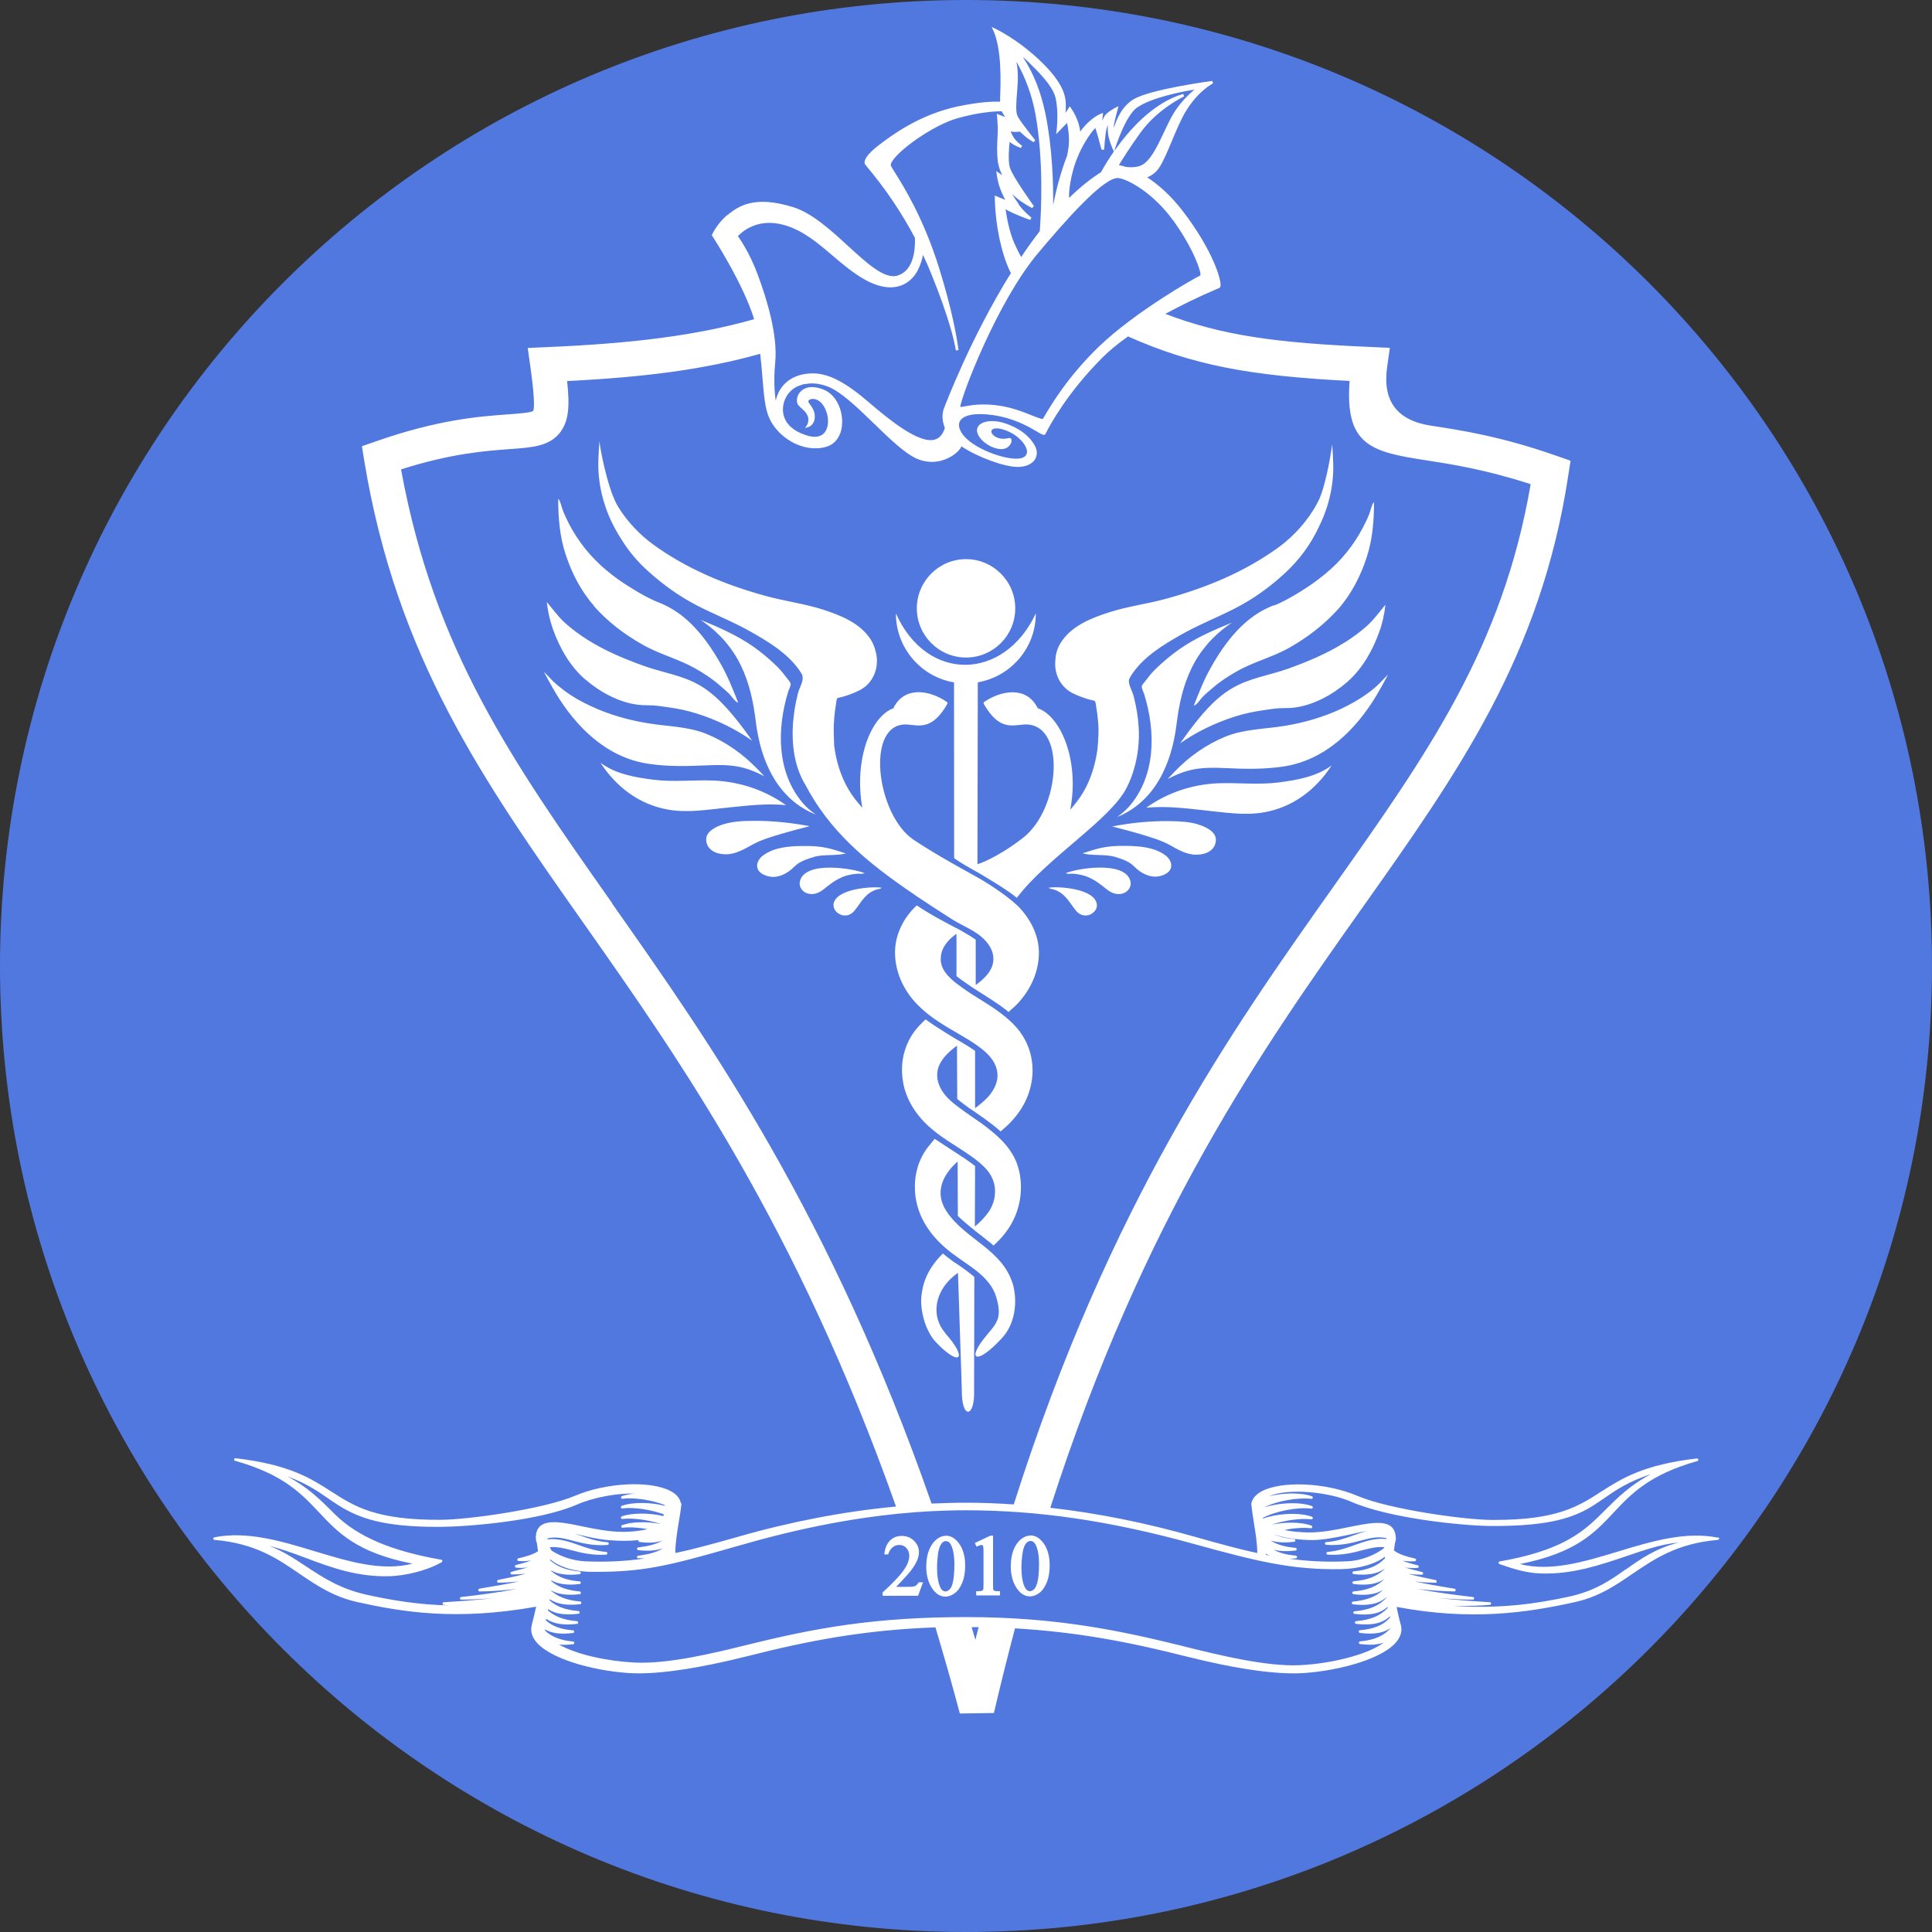
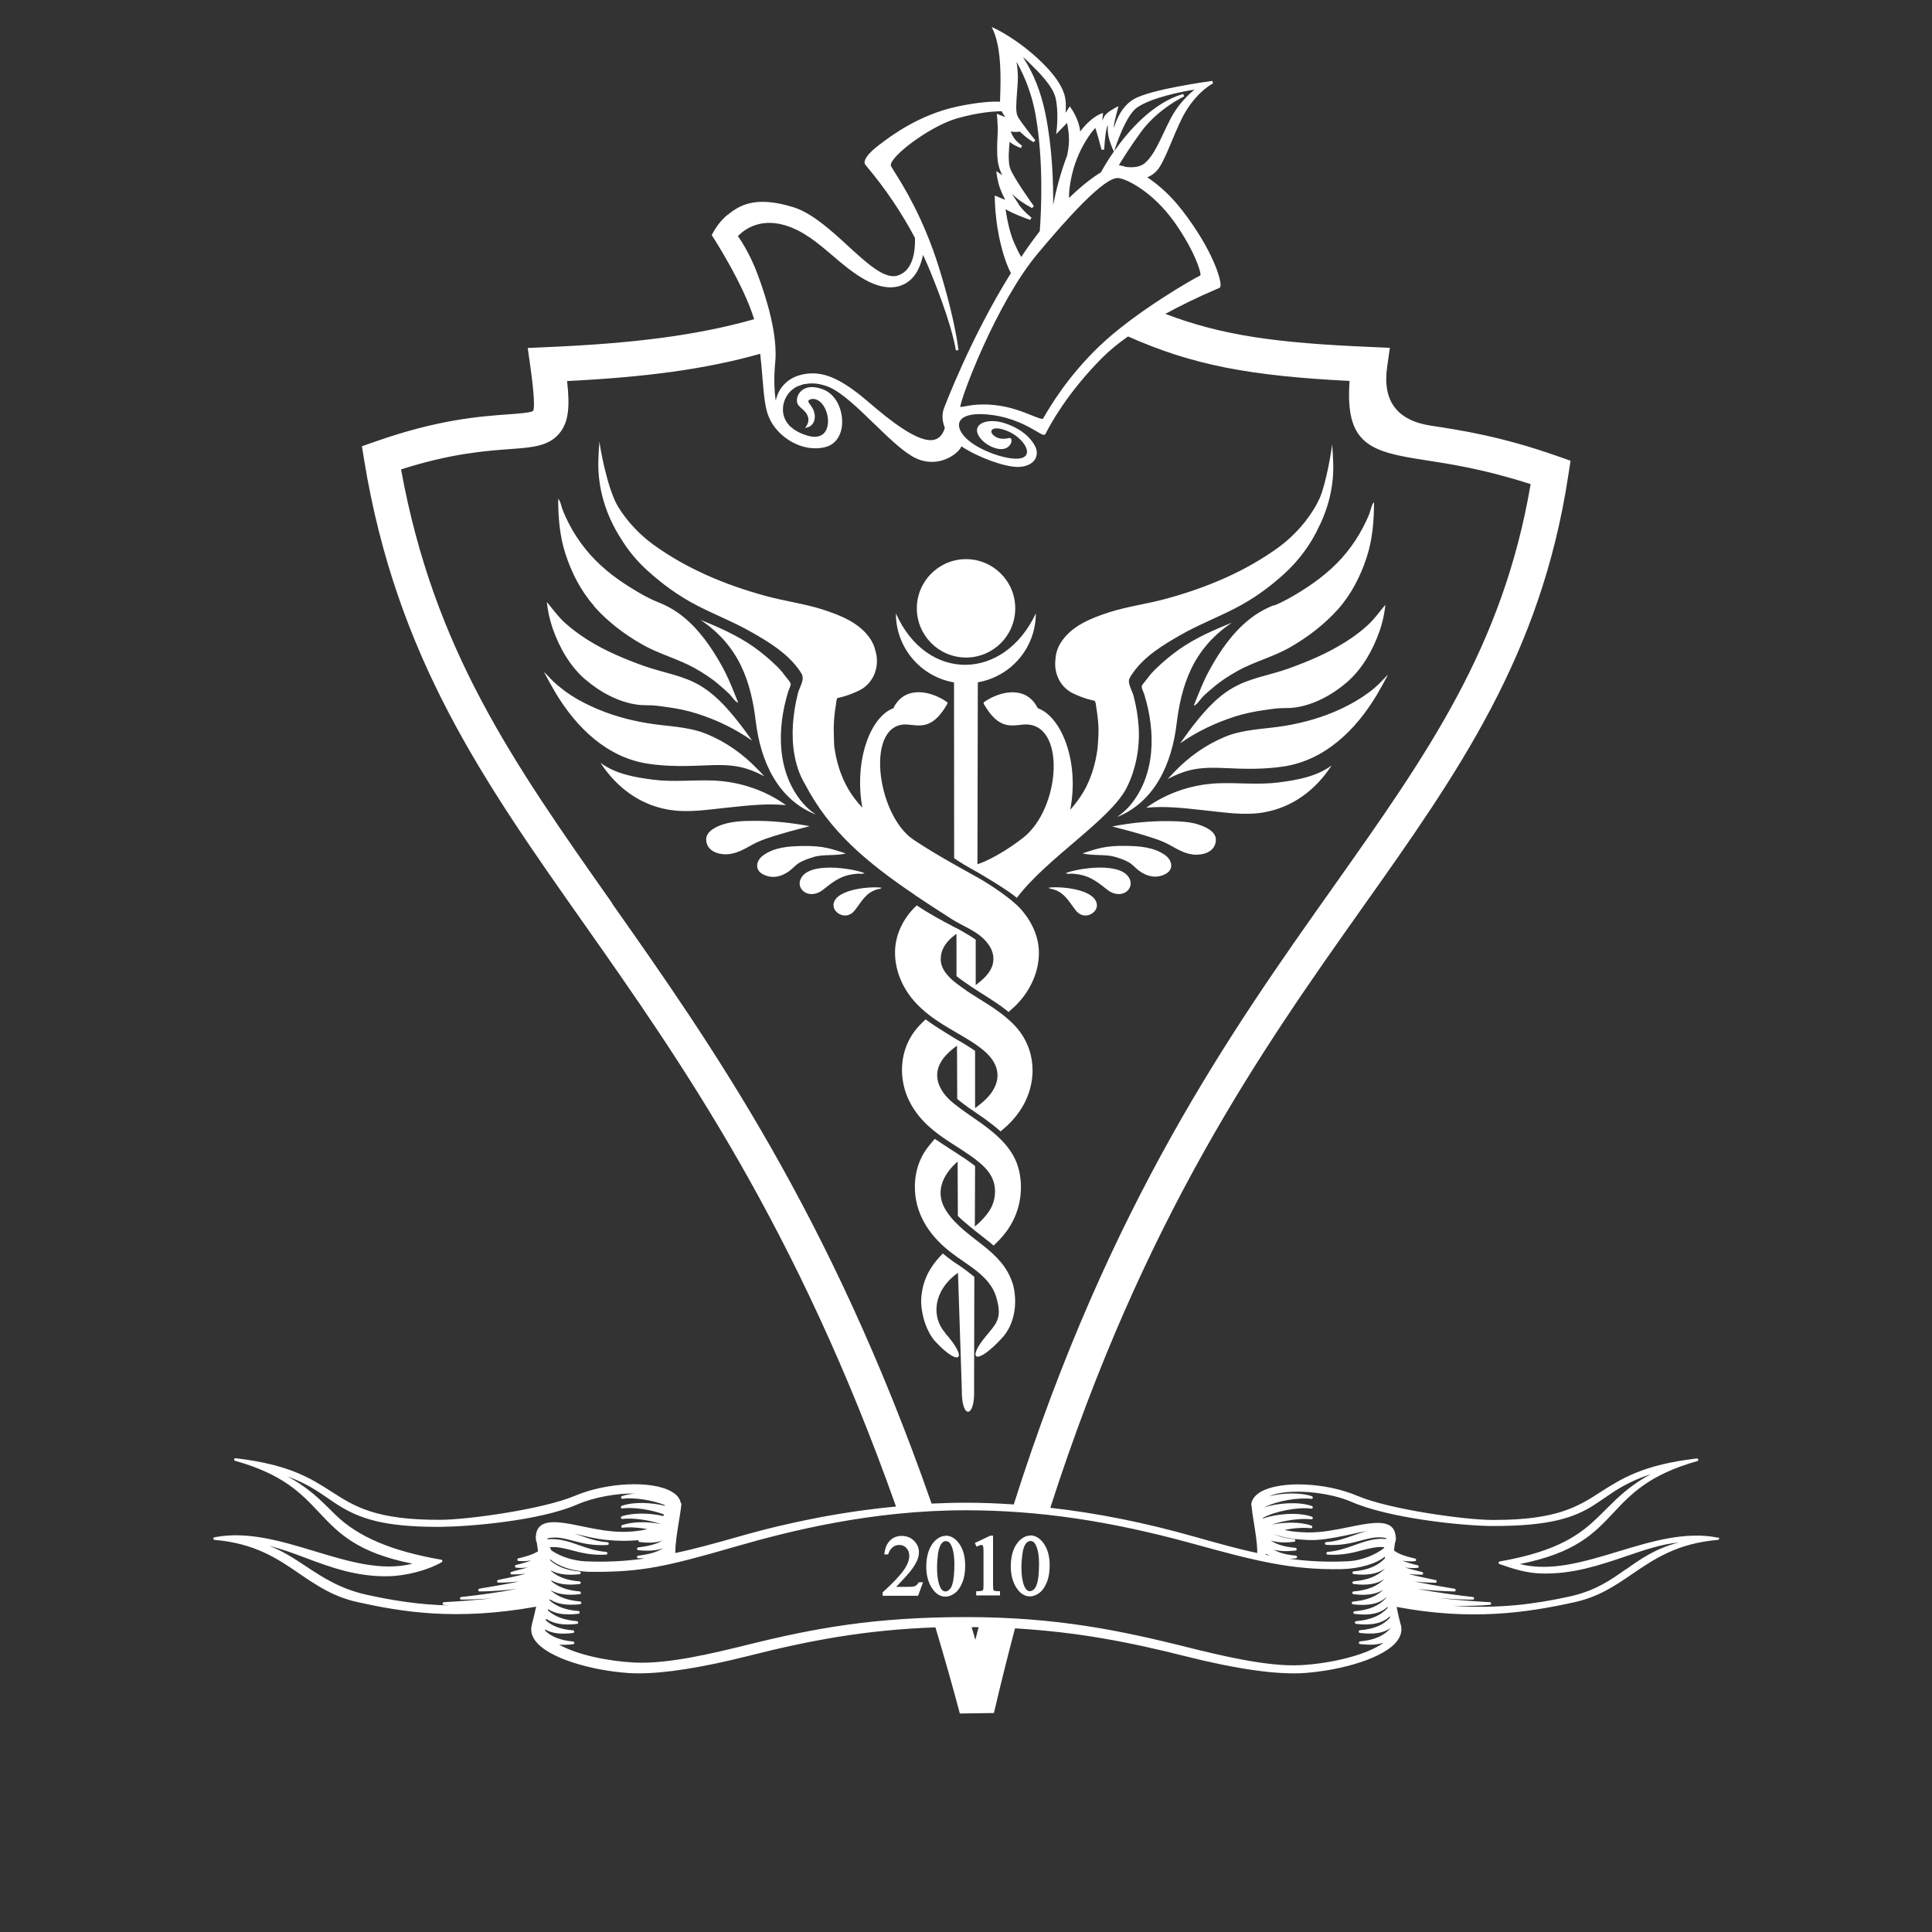
<svg xmlns="http://www.w3.org/2000/svg" width="80" height="80" viewBox="0 0 80 80" fill="none">
  <rect x="0" y="0" width="80" height="80" fill="#333333" stroke="none" />
-   <path d="M40 80C62.091 80 80 62.091 80 40C80 17.909 62.091 0 40 0C17.909 0 0 17.909 0 40C0 62.091 17.909 80 40 80Z" fill="#5078DF" />
  <path d="M46.231 33.842C47.837 33.205 48.525 31.594 48.72 29.977C48.818 29.177 48.982 28.407 49.336 27.674C49.685 26.95 50.224 26.334 50.88 25.872C50.927 25.841 50.968 25.811 51.014 25.78C50.26 26.088 49.5 26.416 48.828 26.888C48.463 27.145 48.14 27.422 47.817 27.735C47.678 27.874 47.555 28.027 47.442 28.181C47.401 28.238 47.288 28.351 47.278 28.418C47.268 28.51 47.355 28.664 47.381 28.751C47.858 30.291 47.863 32.112 46.76 33.39C46.606 33.564 46.431 33.708 46.242 33.842H46.231ZM50.403 32.435C49.341 32.487 48.325 32.831 47.463 33.446C48.263 33.369 49.033 33.462 49.828 33.549C50.655 33.631 51.512 33.785 52.343 33.636C53.538 33.426 54.488 32.697 55.139 31.697C54.514 32.158 53.708 32.302 52.938 32.4C52.096 32.507 51.245 32.4 50.398 32.435H50.403ZM56.633 28.705C56.284 28.967 55.909 29.172 55.519 29.357C54.785 29.7 53.975 29.931 53.174 30.06C52.358 30.193 51.496 30.188 50.721 30.511C49.931 30.84 49.228 31.337 48.638 31.953C48.54 32.056 48.443 32.158 48.351 32.256C48.7 32.076 49.059 31.927 49.438 31.856C49.864 31.779 50.285 31.784 50.721 31.804C51.537 31.845 52.338 31.861 53.154 31.738C54.868 31.476 56.14 30.224 57.002 28.787C57.166 28.51 57.32 28.228 57.469 27.945C57.459 27.935 57.177 28.248 57.125 28.294C56.971 28.443 56.812 28.582 56.638 28.705H56.633ZM52.748 25.061C52.368 25.21 52.03 25.405 51.712 25.662C51.05 26.191 50.531 26.934 50.121 27.674C49.844 28.166 49.644 28.689 49.433 29.213C49.531 29.223 49.715 28.946 49.782 28.874C49.921 28.73 50.08 28.597 50.234 28.469C50.531 28.212 50.87 27.992 51.209 27.802C51.912 27.401 52.702 27.212 53.405 26.811C54.159 26.38 54.827 25.867 55.411 25.221C55.955 24.605 56.34 23.851 56.592 23.076C56.833 22.342 56.895 21.562 56.895 20.797C56.812 20.843 56.74 21.177 56.7 21.28C56.623 21.475 56.535 21.654 56.438 21.839C56.253 22.198 56.027 22.542 55.771 22.86C55.247 23.517 54.58 24.04 53.872 24.482C53.513 24.702 53.138 24.923 52.748 25.077V25.061ZM55.673 26.606C54.939 27.068 54.139 27.401 53.323 27.694C52.538 27.971 51.712 28.079 50.993 28.515C50.27 28.946 49.726 29.623 49.223 30.285C49.105 30.45 48.987 30.614 48.869 30.778C49.577 30.285 50.336 29.926 51.152 29.665C51.527 29.547 51.927 29.464 52.317 29.408C52.538 29.377 52.753 29.341 52.974 29.326C53.179 29.316 53.385 29.326 53.595 29.3C54.39 29.198 55.17 28.772 55.776 28.248C56.412 27.694 56.843 26.929 57.12 26.144C57.249 25.785 57.325 25.421 57.367 25.041C57.13 25.323 56.905 25.641 56.623 25.898C56.33 26.165 56.012 26.396 55.678 26.606H55.673ZM48.243 35.407C47.786 35.083 47.217 35.037 46.667 35.027C45.723 35.001 45.359 35.171 44.825 35.335C45.21 35.443 45.754 35.366 46.139 35.473C46.339 35.53 46.544 35.596 46.729 35.699C46.909 35.797 47.011 35.945 47.175 36.063C47.499 36.294 47.863 36.382 48.227 36.207C48.623 36.022 48.551 35.627 48.238 35.401L48.243 35.407ZM44.127 36.156C44.199 36.187 44.271 36.192 44.348 36.176C44.322 36.176 44.333 36.176 44.348 36.176C44.358 36.176 44.363 36.176 44.368 36.176C44.368 36.176 44.363 36.176 44.358 36.176C44.358 36.176 44.368 36.176 44.374 36.176C45.025 36.212 45.343 36.433 45.831 36.828C46.375 37.269 46.929 36.879 46.801 36.459C46.539 35.622 44.543 35.971 44.133 36.156H44.127ZM43.419 36.761C43.471 36.797 43.522 36.813 43.583 36.818C43.568 36.813 43.573 36.818 43.583 36.818C43.63 36.828 43.609 36.823 43.589 36.818C44.091 36.962 44.235 37.305 44.543 37.695C44.887 38.137 45.446 37.813 45.42 37.469C45.369 36.777 43.763 36.69 43.419 36.761ZM40.002 27.227C41.13 27.227 42.039 26.314 42.039 25.19C42.039 24.066 41.125 23.153 40.002 23.153C38.878 23.153 37.964 24.066 37.964 25.19C37.964 26.314 38.878 27.227 40.002 27.227ZM49.608 34.134C49.228 34.021 48.812 34.006 48.417 34.001C47.622 33.99 46.837 34.072 46.052 34.221C46.467 34.329 46.883 34.437 47.294 34.56C47.678 34.678 48.089 34.796 48.448 34.996C48.787 35.186 49.141 35.396 49.541 35.391C49.926 35.391 50.326 35.222 50.347 34.791C50.367 34.426 49.89 34.221 49.608 34.139V34.134ZM39.145 55.199C38.549 54.532 38.642 53.428 39.668 52.705L39.827 57.544C39.807 58.791 40.381 58.729 40.335 57.544L40.345 52.874C40.13 52.695 39.837 52.474 39.658 52.361C39.555 52.3 39.458 52.228 39.355 52.151C39.252 52.074 39.145 51.992 39.042 51.904C38.683 52.264 38.375 52.684 38.231 53.233C38.175 53.464 38.134 53.711 38.144 53.957C38.19 54.783 38.539 55.348 38.719 55.538C39.73 56.625 40.12 56.302 39.139 55.204L39.145 55.199ZM39.868 47.922C39.868 47.922 39.832 47.897 39.817 47.886C39.755 47.845 39.699 47.809 39.648 47.773C39.442 47.64 39.232 47.507 39.032 47.373C38.847 47.245 38.703 47.158 38.703 47.158C38.703 47.158 38.472 47.435 38.406 47.522C38.016 48.04 37.852 48.672 37.887 49.318C37.949 50.391 38.56 51.232 39.386 51.868C40.053 52.387 40.987 52.828 41.249 53.7C41.526 54.634 41.249 54.798 40.751 55.419C40.027 56.328 40.458 56.538 41.51 55.383C42.008 54.834 42.136 53.977 41.962 53.254C41.967 53.275 41.962 53.275 41.957 53.228C41.823 52.746 41.9 53.028 41.941 53.187C41.52 51.735 39.981 51.335 39.201 50.17C38.673 49.385 39.037 48.636 39.653 48.097L39.663 50.349C39.796 50.488 40.181 50.811 40.366 50.95V50.811L40.376 48.282C40.304 48.225 40.084 48.061 39.873 47.917L39.868 47.922ZM39.165 63.594C39.042 63.594 38.924 63.635 38.816 63.717C38.678 63.815 38.56 63.968 38.478 64.169C38.395 64.364 38.354 64.605 38.354 64.872C38.354 65.19 38.421 65.467 38.549 65.693C38.709 65.97 38.909 66.114 39.15 66.114C39.273 66.114 39.401 66.067 39.529 65.975C39.658 65.883 39.76 65.739 39.843 65.539C39.925 65.349 39.966 65.108 39.966 64.831C39.966 64.436 39.873 64.117 39.689 63.881C39.535 63.686 39.36 63.589 39.165 63.589V63.594ZM39.442 65.575C39.411 65.693 39.365 65.775 39.309 65.826C39.252 65.872 39.201 65.898 39.155 65.898C39.047 65.898 38.97 65.826 38.914 65.677C38.837 65.487 38.801 65.231 38.801 64.918C38.801 64.723 38.816 64.528 38.842 64.323C38.873 64.133 38.924 63.989 38.996 63.902C39.047 63.845 39.099 63.815 39.16 63.815C39.211 63.815 39.258 63.83 39.294 63.856C39.35 63.907 39.396 63.989 39.437 64.112C39.489 64.287 39.519 64.502 39.519 64.759C39.519 65.108 39.494 65.385 39.442 65.575ZM38.026 65.544C38 65.59 37.969 65.621 37.939 65.647C37.908 65.672 37.867 65.688 37.826 65.693C37.785 65.703 37.703 65.708 37.58 65.708H37.108C37.2 65.616 37.343 65.462 37.544 65.241C37.739 65.031 37.877 64.826 37.964 64.641C38.021 64.518 38.052 64.389 38.052 64.266C38.052 64.087 37.98 63.933 37.846 63.799C37.713 63.666 37.538 63.599 37.338 63.599C37.148 63.599 36.984 63.661 36.861 63.784C36.733 63.907 36.656 64.076 36.625 64.302L36.615 64.364H36.779L36.789 64.328C36.83 64.21 36.892 64.123 36.974 64.061C37.051 63.999 37.143 63.974 37.246 63.974C37.359 63.974 37.451 64.015 37.528 64.097C37.61 64.184 37.651 64.287 37.651 64.42C37.651 64.6 37.574 64.805 37.415 65.026C37.251 65.257 36.969 65.554 36.569 65.918L36.548 65.934V66.078H38.016L38.221 65.518H38.047L38.031 65.544H38.026ZM34.516 37.469C34.49 37.813 35.055 38.137 35.394 37.695C35.701 37.305 35.845 36.962 36.348 36.818C36.307 36.828 36.328 36.818 36.348 36.818C36.363 36.818 36.368 36.813 36.348 36.818C36.41 36.818 36.461 36.797 36.512 36.761C36.168 36.695 34.562 36.782 34.511 37.469H34.516ZM40.946 51.407C41.007 51.463 41.074 51.52 41.141 51.576C41.5 51.248 41.823 50.863 42.034 50.36C42.193 49.985 42.275 49.569 42.275 49.159C42.275 48.784 42.208 48.415 42.075 48.092C41.782 47.409 41.218 46.937 40.633 46.511C40.469 46.393 40.294 46.28 40.125 46.157C40.094 46.137 40.063 46.111 40.027 46.09C39.925 46.019 39.827 45.947 39.724 45.87C39.437 45.654 39.104 45.398 38.924 45.013C38.842 44.843 38.806 44.674 38.806 44.52C38.806 44.351 38.847 44.192 38.919 44.053C38.991 43.91 39.088 43.781 39.196 43.668C39.329 43.53 39.478 43.407 39.627 43.299L39.637 45.505C39.709 45.567 40.089 45.87 40.356 46.034C40.371 46.044 40.381 46.049 40.392 46.054C40.392 46.054 40.371 46.044 40.381 46.054C40.51 46.142 40.638 46.229 40.766 46.321C40.992 46.486 41.218 46.655 41.433 46.85C41.449 46.834 41.464 46.824 41.48 46.809C42.049 46.342 42.516 45.721 42.685 44.951C42.732 44.741 42.757 44.53 42.757 44.325C42.757 43.735 42.572 43.176 42.224 42.709C41.772 42.119 41.11 41.708 40.448 41.298C40.433 41.287 40.417 41.277 40.402 41.267C40.274 41.19 40.145 41.108 40.017 41.02C40.017 41.02 40.007 41.015 40.007 41.01C39.95 40.969 39.889 40.928 39.832 40.887C39.822 40.877 39.807 40.872 39.796 40.861C39.668 40.769 39.54 40.677 39.422 40.569C39.314 40.471 39.206 40.358 39.119 40.23C39.032 40.102 38.97 39.953 38.955 39.789C38.955 39.758 38.955 39.727 38.955 39.697C38.955 39.389 39.099 39.137 39.294 38.932C39.386 38.834 39.494 38.747 39.606 38.665V40.42C39.719 40.513 40.053 40.748 40.269 40.892C40.325 40.928 40.376 40.959 40.407 40.979C40.371 40.959 40.946 41.318 41.279 41.544C41.382 41.611 41.48 41.682 41.572 41.754C41.618 41.79 41.669 41.826 41.715 41.862C41.746 41.913 41.777 41.913 41.808 41.862C41.936 41.754 42.059 41.641 42.172 41.518C42.685 40.959 43.019 40.22 43.019 39.455C43.019 38.773 42.711 38.137 42.26 37.634C41.89 37.218 41.023 36.643 40.52 36.356C39.986 36.053 38.842 35.448 37.826 34.77C36.271 33.724 35.804 29.844 37.6 30.003C38.098 30.049 38.621 30.213 39.227 29.146C39.242 29.115 39.232 29.085 39.206 29.064C38.503 28.582 37.482 28.402 37.015 29.28C37.005 29.295 37.005 29.305 37.01 29.321C36.066 29.649 35.352 31.445 35.707 33.446C35.486 33.205 35.286 32.949 35.127 32.677C34.803 32.117 34.624 31.512 34.542 30.886C34.531 30.691 34.531 30.516 34.526 30.357C34.511 29.947 34.552 29.541 34.619 29.141C34.629 29.069 34.634 28.905 34.706 28.895C34.803 28.879 34.896 28.854 34.988 28.823C35.183 28.767 35.368 28.689 35.553 28.602C36.189 28.305 36.44 27.581 36.251 26.95C36.215 26.796 36.153 26.642 36.066 26.498C35.63 25.8 34.803 25.477 34.059 25.236C33.279 24.99 32.458 24.887 31.668 24.666C30.011 24.21 28.435 23.553 27.04 22.542C26.485 22.137 25.967 21.587 25.603 20.997C25.577 20.951 25.556 20.91 25.531 20.869C25.125 20.099 24.833 18.483 24.823 18.273C24.797 18.544 24.782 18.817 24.776 19.088C24.746 20.223 25.09 21.331 25.695 22.275C25.998 22.778 26.378 23.24 26.814 23.63C27.44 24.199 28.117 24.687 28.871 25.077C29.621 25.462 30.416 25.77 31.145 26.191C31.863 26.601 32.602 27.052 33.09 27.74C33.13 27.802 33.177 27.869 33.213 27.935C33.233 28.002 33.243 28.074 33.233 28.146C33.202 28.346 33.084 28.525 33.038 28.72C32.93 29.141 32.864 29.562 32.833 29.993C32.782 30.819 32.889 31.691 33.3 32.415C33.305 32.425 33.315 32.435 33.32 32.446C33.325 32.461 33.336 32.477 33.346 32.492C34.331 34.37 35.799 35.653 37.893 37.064C37.898 37.074 37.908 37.08 37.913 37.085H37.918C38.39 37.403 38.898 37.731 39.437 38.075C39.812 38.311 40.243 38.475 40.592 38.752C40.935 39.029 41.213 39.43 41.115 39.892C41.033 40.276 40.71 40.559 40.402 40.79V38.911C40.279 38.814 40.002 38.655 39.791 38.532C39.719 38.491 39.653 38.455 39.601 38.429C39.601 38.429 39.601 38.429 39.596 38.429C39.596 38.429 39.55 38.403 39.524 38.393C39.001 38.116 38.462 37.834 37.964 37.49C37.913 37.536 37.857 37.587 37.81 37.639C37.343 38.142 37.061 38.773 37.061 39.445C37.061 39.543 37.066 39.64 37.077 39.743C37.169 40.523 37.554 41.21 38.144 41.749C38.58 42.16 39.093 42.457 39.606 42.76C39.709 42.816 39.807 42.878 39.904 42.934C39.996 42.991 40.089 43.042 40.176 43.099C40.356 43.212 40.556 43.35 40.74 43.504C40.925 43.663 41.09 43.843 41.192 44.058C41.264 44.202 41.305 44.361 41.305 44.53C41.305 44.684 41.269 44.849 41.187 45.018C41.007 45.403 40.674 45.659 40.392 45.875C40.392 45.875 40.381 45.88 40.376 45.885V43.514C40.243 43.417 39.996 43.268 39.812 43.155C39.724 43.104 39.653 43.063 39.606 43.037C39.653 43.063 38.739 42.524 38.329 42.211C38.159 42.365 38.005 42.524 37.867 42.704C37.528 43.16 37.349 43.715 37.349 44.294C37.349 44.51 37.374 44.725 37.42 44.941C37.595 45.711 38.067 46.332 38.642 46.798C39.119 47.194 39.653 47.481 40.161 47.84C40.171 47.845 40.176 47.85 40.186 47.856C40.304 47.938 40.417 48.025 40.53 48.117C40.658 48.225 40.787 48.343 40.9 48.482C41.013 48.625 41.105 48.79 41.156 48.979C41.187 49.097 41.202 49.215 41.202 49.334C41.202 49.631 41.115 49.919 40.951 50.16C40.776 50.421 40.561 50.627 40.345 50.806V50.94C40.54 51.094 40.74 51.242 40.93 51.401L40.946 51.407ZM41.172 65.872C41.172 65.872 41.136 65.847 41.13 65.831C41.13 65.816 41.12 65.77 41.12 65.606V63.589H41.007L40.366 63.892L40.438 64.046L40.489 64.02C40.602 63.968 40.664 63.968 40.684 63.984C40.694 63.994 40.705 64.01 40.71 64.035C40.725 64.087 40.725 64.24 40.725 64.348V65.6C40.725 65.79 40.715 65.826 40.71 65.826C40.705 65.841 40.689 65.857 40.669 65.867C40.658 65.867 40.617 65.888 40.479 65.888H40.422V66.062H41.408V65.888H41.351C41.218 65.888 41.172 65.867 41.166 65.867L41.172 65.872ZM71.139 63.671C69.78 63.399 68.368 63.83 66.998 64.246C65.572 64.677 64.217 65.087 62.934 64.764C65.249 64.302 66.013 63.491 66.819 62.629C67.542 61.859 68.297 61.059 70.283 60.5C70.308 60.489 70.329 60.464 70.324 60.438C70.319 60.412 70.293 60.392 70.262 60.392C68.045 60.648 67.152 61.223 66.29 61.772C65.362 62.373 64.479 62.937 61.898 62.937C61.852 62.937 61.805 62.937 61.764 62.937C60.656 62.932 57.546 62.506 56.212 61.942C54.904 61.382 53.036 61.305 52.215 61.767C51.984 61.901 51.85 62.065 51.814 62.265C51.814 62.275 51.814 62.28 51.814 62.291C51.814 62.291 51.814 62.291 51.814 62.296C51.84 62.547 51.881 62.809 51.922 63.065C51.989 63.481 52.061 63.907 52.061 64.307C51.301 64.148 50.475 63.917 49.474 63.635C47.442 63.055 45.441 62.655 43.491 62.434C47.376 50.36 52.307 43.386 56.412 37.587C60.384 31.979 63.812 27.135 64.941 19.674L65.033 19.078L64.463 18.878C62.17 18.072 60.481 17.811 59.25 17.626C57.844 17.41 57.24 16.601 57.438 15.199L57.551 14.403L56.751 14.367C52.856 14.203 50.593 13.89 48.253 12.997C48.895 12.648 49.608 12.3 50.377 11.971C50.439 11.945 50.475 11.93 50.485 11.925C50.511 11.915 50.526 11.889 50.537 11.853C50.593 11.612 50.203 10.329 48.966 8.728C48.52 8.148 48.027 7.686 47.504 7.342C47.699 7.266 47.863 7.137 47.986 6.963C48.156 6.716 48.335 6.291 48.525 5.839C48.715 5.382 48.915 4.905 49.125 4.571C49.639 3.745 50.224 3.453 50.229 3.453L50.198 3.35C50.095 3.366 47.627 3.694 46.934 4.115C46.447 4.407 46.221 4.967 46.123 5.3C46.123 5.239 46.123 5.172 46.139 5.105C46.185 4.869 46.283 4.52 46.283 4.515L46.313 4.397L46.2 4.453C46.2 4.453 45.867 4.623 45.744 4.792C45.708 4.849 45.672 4.926 45.651 5.003C45.651 4.956 45.651 4.92 45.651 4.895L45.677 4.679L45.595 4.705C45.595 4.705 45.169 4.849 44.728 5.449C44.687 4.951 44.358 4.489 44.343 4.469L44.297 4.402L44.122 4.674C44.133 4.561 44.138 4.428 44.133 4.32V4.284C44.117 4.028 44.081 3.494 43.122 2.565C42.131 1.605 41.202 1.185 41.197 1.18L41.064 1.118L41.125 1.251C41.485 2.037 41.438 3.396 41.413 4.048C41.413 4.11 41.413 4.166 41.408 4.212C41.095 4.197 40.546 4.223 39.658 4.407C38.047 4.751 36.887 5.629 36.394 6.008C35.722 6.521 35.783 6.747 35.819 6.804C35.825 6.814 35.845 6.834 35.896 6.901C36.661 7.809 37.333 8.805 37.887 9.852C37.903 10.355 37.826 11.212 37.164 11.412C36.63 11.576 35.896 10.899 35.116 10.185C34.424 9.549 33.639 8.831 32.864 8.584C31.211 8.066 30.575 8.554 30.154 8.877L30.18 8.928L30.144 8.882C29.723 9.21 29.497 9.688 29.487 9.708L29.472 9.734L29.487 9.759C29.487 9.759 30.775 11.73 31.227 13.218C28.815 13.9 26.157 14.224 22.652 14.373L21.852 14.409L21.964 15.204C22.113 16.266 22.144 16.882 22.077 17.015C21.964 17.092 21.446 17.128 21.025 17.159C19.881 17.241 18.147 17.369 15.56 18.278L14.986 18.478L15.083 19.078C16.427 27.237 20.02 32.338 24.181 38.249C28.189 43.945 32.997 50.791 37.102 62.383C34.968 62.583 32.776 62.999 30.56 63.635C29.641 63.897 28.748 64.143 27.963 64.307C27.963 63.907 28.035 63.476 28.102 63.06C28.143 62.804 28.189 62.542 28.215 62.285C28.215 62.265 28.209 62.244 28.189 62.234C28.153 62.044 28.02 61.88 27.794 61.757C26.978 61.295 25.115 61.382 23.812 61.936C22.472 62.501 19.363 62.927 18.254 62.932C15.565 62.947 14.678 62.378 13.728 61.767C12.866 61.213 11.979 60.643 9.757 60.382C9.726 60.377 9.7 60.397 9.695 60.428C9.69 60.459 9.705 60.484 9.736 60.489C11.732 61.049 12.481 61.849 13.205 62.619C14.011 63.476 14.77 64.287 17.079 64.749C15.796 65.072 14.447 64.661 13.02 64.23C11.65 63.815 10.239 63.389 8.879 63.656C8.853 63.661 8.833 63.686 8.833 63.712C8.833 63.738 8.853 63.763 8.884 63.763C10.562 63.907 11.496 64.543 12.399 65.164C13.118 65.652 13.795 66.114 14.801 66.339C16.638 66.745 18.875 67.124 22.201 66.529C22.144 66.796 22.082 67.037 22.026 67.253V67.273C21.959 67.499 22.006 67.715 22.154 67.925C22.683 68.664 24.489 69.167 25.998 69.275C26.141 69.285 26.295 69.29 26.454 69.29C27.558 69.29 29.077 69.049 30.975 68.572C33.485 67.935 35.814 67.489 38.734 67.386C39.078 68.536 39.417 69.716 39.745 70.953L41.156 70.932C41.438 69.721 41.731 68.556 42.029 67.427C44.599 67.576 46.749 67.992 49.048 68.572C51.224 69.121 52.902 69.357 54.031 69.275C55.54 69.162 57.341 68.664 57.87 67.925C58.018 67.715 58.065 67.499 58.003 67.273L57.987 67.222C57.936 67.022 57.88 66.801 57.834 66.555V66.539C60.907 67.119 63.201 66.786 65.218 66.339C66.218 66.114 66.891 65.652 67.604 65.164C68.512 64.548 69.451 63.907 71.134 63.763C71.16 63.763 71.186 63.738 71.186 63.712C71.186 63.686 71.17 63.661 71.139 63.656V63.671ZM48.581 9.128C49.433 10.314 49.752 11.278 49.705 11.407C49.474 11.504 46.975 12.931 45.503 14.352C44.184 15.625 43.481 16.841 43.245 17.241C43.214 17.292 43.193 17.328 43.183 17.344C43.142 17.364 42.927 17.282 42.737 17.205C42.388 17.067 41.916 16.872 41.356 16.795C41.115 16.759 40.9 16.748 40.715 16.748C40.371 16.748 40.125 16.795 39.955 16.826C39.873 16.841 39.796 16.851 39.76 16.851C39.801 16.43 41.274 12.515 42.983 10.483C44.127 9.118 45.723 7.312 46.308 7.373C46.688 7.414 47.74 7.969 48.581 9.133V9.128ZM46.175 6.142C46.175 6.142 46.601 4.787 47.083 4.453C47.694 4.033 48.956 3.791 49.464 3.709C49.218 3.909 48.771 4.325 48.463 4.931C48.356 5.141 48.263 5.336 48.176 5.521C47.914 6.07 47.709 6.501 47.401 6.757C47.191 6.937 46.852 6.942 46.621 6.911C46.498 6.87 46.401 6.85 46.329 6.84C46.483 6.588 46.77 6.121 47.227 5.49C47.935 4.505 49.023 3.997 49.033 3.992L48.992 3.889C47.74 4.258 46.744 5.393 46.139 6.255L46.175 6.142ZM44.661 6.403C44.948 5.772 45.236 5.423 45.354 5.295C45.39 5.408 45.451 5.603 45.487 5.736C45.533 5.931 45.615 6.203 45.615 6.203L45.723 6.193C45.723 6.193 45.754 5.552 45.831 5.29C45.846 5.249 45.857 5.208 45.872 5.172C45.867 5.295 45.867 5.439 45.887 5.572C45.939 5.87 46.062 6.137 46.067 6.152L46.123 6.275C45.872 6.634 45.692 6.942 45.59 7.132C45.154 7.404 44.712 7.763 44.271 8.194C44.245 7.999 44.322 7.163 44.661 6.414V6.403ZM42.567 2.55C42.567 2.55 42.624 2.606 42.66 2.642C42.957 2.935 43.583 3.535 43.707 4.048C43.845 4.628 43.753 5.387 43.753 5.393L43.732 5.557L44.184 5.09C44.22 5.254 44.286 5.613 44.256 6.003C44.24 6.142 44.22 6.291 44.189 6.439C43.912 7.147 43.722 7.912 43.609 8.487C43.619 7.594 43.578 6.142 43.291 4.72C43.106 3.812 42.793 3.022 42.357 2.365C42.434 2.426 42.511 2.488 42.567 2.55ZM42.182 8.451C42.08 8.307 41.987 8.158 41.91 8.03C41.957 8.071 42.008 8.122 42.065 8.174C42.342 8.415 42.721 8.605 42.737 8.615L42.809 8.533C42.809 8.533 41.931 7.317 41.818 6.942C41.731 6.65 41.782 6.096 41.808 5.875C41.839 5.901 41.88 5.926 41.926 5.962C42.044 6.044 42.27 6.126 42.275 6.131L42.321 6.034C42.321 6.034 42.198 5.957 42.044 5.788C41.952 5.68 41.885 5.531 41.849 5.439L41.88 5.449C41.993 5.475 42.162 5.459 42.229 5.449L42.388 5.593C42.567 5.757 42.793 5.885 42.798 5.89L42.87 5.808C42.87 5.808 42.244 5.038 42.136 4.808C42.049 4.623 42.08 4.269 42.116 3.781C42.126 3.668 42.131 3.55 42.141 3.422C42.162 3.119 42.136 2.811 42.09 2.555C42.475 3.237 42.742 3.976 42.88 4.751C43.219 6.665 43.116 8.743 43.055 9.57C42.803 9.898 42.542 10.257 42.285 10.642C42.224 10.539 42.131 10.36 42.003 10.078C41.782 9.58 41.675 8.928 41.639 8.661C41.7 8.702 41.792 8.754 41.931 8.815C42.234 8.959 42.655 9.103 42.66 9.108L42.711 9.01C42.711 9.01 42.424 8.8 42.177 8.461L42.182 8.451ZM30.549 9.785C30.688 9.631 31.35 8.99 32.489 9.323C33.259 9.549 33.844 10.047 34.465 10.575C34.875 10.924 35.301 11.289 35.789 11.566C36.328 11.874 36.815 11.966 37.231 11.848C37.662 11.725 37.887 11.402 37.985 11.227C38.113 10.986 38.185 10.739 38.221 10.555C38.344 10.822 38.457 11.073 38.554 11.319C39.294 13.141 39.514 14.101 39.581 14.511L39.689 14.496C39.622 13.972 39.427 12.838 38.883 11.088C38.236 9.015 37.4 7.691 37.046 7.127C36.974 7.014 36.923 6.927 36.892 6.87C36.877 6.84 36.892 6.793 36.902 6.757C37.108 6.275 38.642 5.172 39.653 4.895C40.546 4.643 41.202 4.607 41.474 4.607C41.52 4.689 41.577 4.777 41.623 4.849L41.274 4.71L41.285 4.797C41.285 4.797 41.3 4.972 41.315 5.259C41.32 5.362 41.315 5.505 41.305 5.67C41.29 5.957 41.274 6.321 41.315 6.66C41.346 6.911 41.428 7.112 41.505 7.255L41.254 7.086L41.269 7.204C41.269 7.204 41.305 7.502 41.403 7.779C41.464 7.948 41.556 8.148 41.623 8.276L41.192 8.097V8.179C41.192 8.179 41.192 9.144 41.449 10.149C41.597 10.75 41.752 11.109 41.859 11.309C40.181 14.003 39.134 16.79 39.088 16.908C39.052 16.995 38.955 17.313 39.124 17.713C39.047 17.985 38.898 18.154 38.693 18.206C38.057 18.375 36.851 17.41 35.999 16.677C35.004 15.82 34.316 15.46 33.644 15.46C33.562 15.46 33.485 15.466 33.403 15.476C32.489 15.589 32.227 16.235 32.166 16.43C32.145 16.492 32.13 16.543 32.12 16.589C32.079 16.297 32.027 15.743 32.099 15.024C32.212 13.906 31.766 12.418 31.376 11.371C31.047 10.488 30.662 9.929 30.56 9.785H30.549ZM25.351 37.403C21.236 31.558 17.967 26.909 16.607 19.437C18.691 18.77 20.133 18.668 21.113 18.596C22.052 18.529 22.729 18.478 23.175 17.929C23.545 17.467 23.601 16.851 23.483 15.779C26.726 15.614 29.159 15.301 31.478 14.65C31.519 14.988 31.545 15.322 31.571 15.63C31.627 16.312 31.673 16.897 31.843 17.287C32.186 18.088 33.213 18.765 34.188 18.509C34.593 18.401 34.85 18.037 34.87 17.534C34.896 16.99 34.634 16.328 34.075 16.122C33.449 15.886 33.177 16.158 33.09 16.287C32.977 16.456 32.966 16.677 33.069 16.79C33.13 16.856 33.182 16.902 33.228 16.944C33.32 17.026 33.382 17.082 33.444 17.221C33.526 17.416 33.418 17.605 33.413 17.605L33.336 17.729L33.474 17.682C33.577 17.652 33.767 17.503 33.736 17.19C33.715 16.985 33.618 16.851 33.546 16.754C33.49 16.677 33.459 16.631 33.474 16.595C33.49 16.564 33.556 16.518 33.659 16.518C33.757 16.518 33.998 16.559 34.172 16.933C34.336 17.282 34.326 17.693 34.141 17.913C34.003 18.083 33.767 18.129 33.464 18.047C33.249 17.985 33.059 17.903 32.905 17.8H32.9C32.864 17.775 32.838 17.749 32.807 17.724C32.766 17.693 32.725 17.662 32.689 17.626C32.689 17.626 32.689 17.621 32.684 17.616C32.628 17.554 32.576 17.493 32.54 17.421C32.412 17.195 32.386 16.928 32.463 16.656C32.546 16.374 32.735 16.138 33.007 16.004C33.059 15.979 33.11 15.969 33.166 15.948C33.208 15.933 33.249 15.912 33.29 15.907C33.32 15.902 33.351 15.907 33.382 15.897C33.454 15.886 33.526 15.876 33.603 15.876C33.618 15.876 33.633 15.876 33.644 15.876C33.741 15.876 33.834 15.886 33.936 15.907C34.049 15.933 34.167 15.963 34.285 16.01C34.829 16.22 35.517 16.887 36.184 17.534C36.718 18.052 37.272 18.591 37.744 18.878C38.226 19.176 38.785 19.206 39.278 18.96C39.535 18.832 39.74 18.647 39.812 18.483C40.489 18.934 41.587 19.335 42.141 19.335C42.152 19.335 42.162 19.335 42.172 19.335C42.495 19.325 42.737 19.212 42.86 19.017C42.952 18.858 42.957 18.668 42.865 18.483C42.721 18.201 42.398 17.806 41.664 17.544C41.228 17.385 40.776 17.405 40.566 17.585C40.474 17.667 40.438 17.775 40.463 17.893C40.551 18.262 41.084 18.596 41.459 18.596C41.469 18.596 41.48 18.596 41.485 18.596C41.746 18.586 41.839 18.401 41.864 18.349C41.89 18.288 41.9 18.206 41.859 18.16C41.839 18.134 41.803 18.129 41.772 18.139C41.757 18.139 41.418 18.252 41.151 18.037C41.064 17.965 41.028 17.877 41.064 17.816C41.11 17.734 41.295 17.688 41.659 17.826C42.157 18.011 42.511 18.421 42.526 18.688C42.531 18.801 42.48 18.888 42.372 18.94C41.952 19.16 40.443 18.673 39.919 18.057C39.719 17.821 39.658 17.595 39.75 17.436C39.894 17.18 40.381 17.087 41.09 17.185C41.987 17.308 42.598 17.672 42.932 17.867C43.106 17.97 43.188 18.021 43.25 18.001C43.27 17.995 43.291 17.98 43.301 17.949C43.486 17.58 44.204 16.251 45.662 14.793C45.944 14.511 46.303 14.219 46.709 13.931C49.387 15.122 51.748 15.563 55.884 15.774C55.684 18.421 56.761 18.709 59.004 19.052C60.071 19.217 61.503 19.437 63.381 20.048C62.221 26.822 59.106 31.214 55.201 36.736C50.998 42.673 45.939 49.821 41.977 62.296C41.31 62.249 40.648 62.224 39.991 62.224C39.524 62.224 39.052 62.239 38.575 62.26C34.383 50.257 29.446 43.237 25.336 37.398L25.351 37.403ZM22.19 63.743V63.763C22.201 63.799 22.211 63.84 22.226 63.876C22.247 63.994 22.262 64.112 22.277 64.235C22.103 64.348 21.846 64.441 21.462 64.528C21.436 64.533 21.415 64.559 21.421 64.584C21.421 64.61 21.441 64.636 21.472 64.636C21.636 64.656 21.826 64.641 22 64.615C21.836 64.677 21.631 64.738 21.364 64.805C21.338 64.81 21.318 64.836 21.323 64.861C21.323 64.887 21.343 64.908 21.374 64.913C21.528 64.933 21.698 64.923 21.857 64.903C21.723 64.944 21.579 64.979 21.441 65.015C21.349 65.041 21.261 65.061 21.179 65.087C21.154 65.092 21.133 65.118 21.138 65.149C21.138 65.174 21.164 65.195 21.195 65.195C21.39 65.195 21.59 65.185 21.774 65.164C21.415 65.262 20.984 65.349 20.63 65.421C20.605 65.426 20.584 65.451 20.584 65.482C20.584 65.513 20.61 65.534 20.64 65.534C20.918 65.534 21.21 65.513 21.487 65.487C20.979 65.595 20.389 65.693 19.958 65.764L19.85 65.785C19.819 65.785 19.804 65.816 19.804 65.847C19.804 65.877 19.83 65.898 19.86 65.898C20.317 65.898 20.892 65.852 21.405 65.795C20.692 65.929 19.778 66.057 19.096 66.129C19.065 66.129 19.045 66.16 19.045 66.185C19.045 66.211 19.07 66.237 19.101 66.237C19.465 66.237 19.932 66.216 20.415 66.18C19.742 66.252 19.019 66.308 18.378 66.344C18.347 66.344 18.326 66.37 18.326 66.401C18.326 66.432 18.347 66.452 18.378 66.457C18.444 66.462 18.521 66.473 18.598 66.478C17.3 66.447 16.227 66.262 15.237 66.047C14.103 65.806 13.364 65.318 12.651 64.846C12.168 64.528 11.707 64.22 11.152 64.015C11.65 64.133 12.143 64.317 12.651 64.507C13.703 64.903 14.796 65.308 16.15 65.267C16.751 65.246 17.649 65.056 18.29 64.687C18.311 64.677 18.321 64.651 18.316 64.63C18.316 64.61 18.295 64.589 18.27 64.584C16.233 64.23 14.842 63.645 13.903 62.737L13.749 62.583C13.226 62.065 12.723 61.567 11.891 61.131C12.676 61.418 13.123 61.726 13.564 62.029C13.703 62.126 13.846 62.224 14 62.321C14.878 62.876 15.879 63.224 18.121 63.224C18.162 63.224 18.203 63.224 18.244 63.224C19.414 63.214 22.339 62.978 23.904 62.296C24.576 62.003 25.541 61.824 26.311 61.844C26.105 61.859 25.916 61.895 25.752 61.952C25.726 61.962 25.71 61.988 25.715 62.019C25.721 62.044 25.746 62.065 25.777 62.06C26.259 61.998 26.998 62.111 27.527 62.321C27.527 62.332 27.527 62.342 27.527 62.352C26.983 62.214 26.249 62.178 25.746 62.352C25.721 62.362 25.705 62.388 25.71 62.419C25.715 62.45 25.741 62.465 25.772 62.46C26.239 62.398 26.962 62.511 27.486 62.706C27.486 62.732 27.476 62.758 27.471 62.778C26.886 62.639 26.183 62.639 25.746 62.788C25.721 62.798 25.705 62.824 25.71 62.855C25.715 62.881 25.741 62.901 25.772 62.896C26.208 62.845 26.86 62.937 27.363 63.106C27.363 63.106 27.358 63.106 27.352 63.106C26.788 62.993 26.157 63.009 25.762 63.153C25.736 63.163 25.721 63.188 25.726 63.219C25.731 63.25 25.762 63.266 25.787 63.26C26.054 63.224 26.434 63.25 26.808 63.317C26.465 63.404 26.121 63.425 25.859 63.43H25.808C25.808 63.43 25.772 63.43 25.757 63.43C25.254 63.43 24.679 63.322 24.135 63.209C23.401 63.055 22.709 62.911 22.38 63.183C22.262 63.281 22.201 63.425 22.19 63.609C22.18 63.62 22.18 63.635 22.185 63.65L22.195 63.733L22.19 63.743ZM26.429 64.518C26.526 64.528 26.613 64.528 26.706 64.533C25.875 64.651 25.1 64.687 24.238 64.651C23.755 64.63 23.232 64.466 22.837 64.205C22.806 64.158 22.791 64.112 22.77 64.066C23.068 64.04 23.345 64.107 23.658 64.189C24.048 64.292 24.489 64.41 25.1 64.374C25.131 64.374 25.151 64.348 25.151 64.317C25.151 64.287 25.131 64.266 25.1 64.261C24.669 64.225 24.315 64.102 23.966 63.979C23.55 63.83 23.15 63.697 22.673 63.738C22.673 63.722 22.673 63.712 22.673 63.697C23.032 63.62 23.345 63.697 23.709 63.794C24.099 63.897 24.546 64.015 25.156 63.974C25.187 63.974 25.207 63.948 25.207 63.917C25.207 63.886 25.187 63.866 25.156 63.861C24.72 63.83 24.361 63.702 24.012 63.578C23.935 63.553 23.863 63.527 23.786 63.502C23.822 63.512 23.853 63.517 23.889 63.527C24.279 63.625 24.72 63.733 25.202 63.773C25.598 63.809 26.034 63.815 26.439 63.773C26.439 63.779 26.434 63.784 26.434 63.794C26.434 63.825 26.454 63.845 26.48 63.85C26.865 63.902 27.183 63.881 27.44 63.789C27.152 63.958 26.814 64.025 26.424 64.076C26.398 64.076 26.378 64.102 26.378 64.133C26.378 64.158 26.398 64.184 26.429 64.189C26.839 64.235 27.188 64.21 27.46 64.107C27.193 64.281 26.86 64.359 26.424 64.42C26.398 64.42 26.378 64.446 26.378 64.477C26.378 64.507 26.398 64.528 26.429 64.528V64.518ZM40.386 67.894C40.335 67.72 40.284 67.545 40.233 67.376C40.33 67.376 40.428 67.376 40.525 67.376C40.479 67.545 40.433 67.715 40.392 67.889L40.386 67.894ZM56.34 68.079C56.484 68.094 56.612 68.105 56.735 68.105C56.956 68.105 57.136 68.074 57.3 68.017C56.607 68.53 55.109 68.885 53.852 68.951C52.466 69.023 50.506 68.541 49.079 68.187L49.043 68.176C46.447 67.535 43.799 66.96 40.007 66.96C36.215 66.96 33.731 67.417 30.96 68.105C29.585 68.443 27.701 68.91 26.28 68.843C25.166 68.787 23.889 68.52 23.15 68.099C23.319 68.115 23.514 68.11 23.73 68.084C23.76 68.084 23.781 68.058 23.781 68.028C23.781 67.997 23.76 67.976 23.73 67.971C23.211 67.925 22.852 67.781 22.58 67.53C22.575 67.509 22.57 67.489 22.565 67.468C22.842 67.632 23.222 67.684 23.73 67.617C23.76 67.617 23.781 67.591 23.776 67.561C23.776 67.53 23.755 67.509 23.724 67.509C23.216 67.468 22.868 67.335 22.601 67.094C22.601 67.073 22.611 67.053 22.616 67.032C22.909 67.237 23.324 67.309 23.889 67.242C23.914 67.242 23.94 67.217 23.94 67.186C23.94 67.155 23.919 67.135 23.889 67.129C23.355 67.083 22.98 66.945 22.688 66.683C22.688 66.663 22.693 66.647 22.698 66.632C22.986 66.827 23.391 66.888 23.955 66.822C23.981 66.822 24.007 66.796 24.002 66.765C24.002 66.734 23.981 66.714 23.95 66.709C23.422 66.668 23.052 66.529 22.76 66.273C22.76 66.257 22.76 66.237 22.765 66.221C23.052 66.421 23.463 66.488 24.022 66.427C24.048 66.427 24.073 66.401 24.073 66.37C24.073 66.339 24.053 66.319 24.022 66.314C23.483 66.267 23.109 66.124 22.811 65.862V65.852C23.099 66.016 23.499 66.072 24.007 66.011C24.032 66.011 24.058 65.985 24.053 65.954C24.048 65.924 24.032 65.903 24.002 65.898C23.488 65.852 23.119 65.718 22.832 65.477C22.832 65.467 22.832 65.451 22.832 65.441C23.124 65.6 23.514 65.652 24.002 65.59C24.027 65.59 24.053 65.564 24.048 65.534C24.048 65.503 24.027 65.482 23.997 65.482C23.478 65.441 23.114 65.303 22.821 65.056C22.821 65.046 22.821 65.036 22.821 65.031C23.109 65.19 23.494 65.241 23.997 65.185C24.022 65.185 24.048 65.159 24.048 65.128C24.048 65.097 24.027 65.077 23.997 65.072C23.453 65.02 23.073 64.872 22.78 64.61C22.78 64.595 22.78 64.574 22.775 64.559C23.078 64.836 23.704 65.082 24.499 65.087C26.573 65.097 27.547 64.882 30.493 64.03C32.715 63.389 36.117 62.537 39.991 62.537C42.978 62.537 45.964 62.973 49.382 63.917C52.009 64.641 53.482 65.015 55.555 64.974C56.294 64.959 57.002 64.743 57.346 64.456C57.346 64.482 57.346 64.502 57.346 64.528C57.043 64.846 56.643 65.01 56.053 65.067C56.022 65.067 56.002 65.092 56.002 65.123C56.002 65.154 56.022 65.174 56.053 65.18C56.612 65.246 57.043 65.169 57.331 64.959V64.969C57.033 65.267 56.638 65.426 56.053 65.477C56.022 65.477 56.002 65.503 56.002 65.534C56.002 65.564 56.022 65.585 56.048 65.59C56.602 65.662 57.033 65.59 57.325 65.38C57.028 65.688 56.628 65.847 56.048 65.898C56.017 65.898 55.996 65.924 55.996 65.954C55.996 65.985 56.017 66.006 56.043 66.011C56.566 66.078 56.982 66.016 57.274 65.831C56.982 66.114 56.597 66.262 56.027 66.319C55.996 66.319 55.976 66.344 55.976 66.375C55.976 66.406 55.996 66.427 56.027 66.432C56.658 66.504 57.105 66.411 57.397 66.144C57.397 66.154 57.397 66.16 57.397 66.17C57.1 66.493 56.694 66.668 56.089 66.719C56.063 66.719 56.038 66.745 56.038 66.77C56.038 66.801 56.058 66.822 56.084 66.827C56.715 66.909 57.161 66.811 57.454 66.539C57.454 66.555 57.464 66.57 57.464 66.58C57.151 66.909 56.746 67.078 56.156 67.129C56.125 67.129 56.104 67.155 56.104 67.186C56.104 67.217 56.125 67.237 56.156 67.242C56.802 67.319 57.259 67.212 57.551 66.929C57.551 66.945 57.556 66.96 57.562 66.976C57.29 67.289 56.9 67.453 56.315 67.504C56.284 67.504 56.263 67.53 56.263 67.561C56.263 67.591 56.284 67.612 56.315 67.617C56.905 67.689 57.325 67.617 57.603 67.391C57.315 67.735 56.925 67.909 56.32 67.966C56.294 67.966 56.269 67.992 56.269 68.022C56.269 68.053 56.289 68.074 56.32 68.079H56.34ZM52.41 64.333C52.461 64.369 52.528 64.384 52.584 64.41C52.528 64.4 52.471 64.394 52.415 64.379C52.415 64.364 52.415 64.348 52.415 64.333H52.41ZM53.59 63.733C53.251 63.702 52.979 63.635 52.748 63.527C53.092 63.661 53.564 63.743 54.164 63.768C54.657 63.794 55.211 63.681 55.699 63.584C55.832 63.558 55.966 63.527 56.099 63.496C56.284 63.455 56.458 63.419 56.623 63.394C56.433 63.44 56.243 63.507 56.053 63.573C55.704 63.697 55.35 63.825 54.914 63.856C54.883 63.856 54.862 63.881 54.862 63.912C54.862 63.943 54.883 63.963 54.914 63.968C55.519 64.01 55.966 63.892 56.356 63.789C56.725 63.691 57.043 63.609 57.408 63.691C57.408 63.702 57.408 63.712 57.408 63.727C56.92 63.681 56.525 63.825 56.104 63.974C55.76 64.097 55.406 64.225 54.975 64.261C54.944 64.261 54.924 64.287 54.924 64.317C54.924 64.348 54.944 64.369 54.975 64.374C55.586 64.41 56.032 64.292 56.422 64.189C56.74 64.107 57.018 64.035 57.32 64.066C57.315 64.076 57.31 64.092 57.305 64.107C56.982 64.359 56.407 64.63 55.76 64.651C54.914 64.687 54.175 64.651 53.374 64.543C53.467 64.543 53.554 64.538 53.657 64.528C53.687 64.528 53.708 64.502 53.708 64.471C53.708 64.441 53.687 64.42 53.657 64.415C53.287 64.384 52.984 64.307 52.738 64.169C52.984 64.235 53.287 64.246 53.646 64.205C53.677 64.205 53.698 64.179 53.692 64.148C53.692 64.117 53.672 64.097 53.641 64.092C53.21 64.056 52.882 63.963 52.615 63.789C52.877 63.871 53.2 63.892 53.59 63.84C53.615 63.84 53.641 63.815 53.636 63.784C53.631 63.753 53.615 63.733 53.585 63.727L53.59 63.733ZM67.332 64.974C66.701 65.421 66.044 65.888 64.941 66.119C63.617 66.406 62.123 66.627 60.168 66.493C60.748 66.504 61.302 66.493 61.692 66.452C61.723 66.452 61.744 66.427 61.744 66.396C61.744 66.365 61.718 66.344 61.692 66.344C61 66.303 60.24 66.247 59.558 66.17C60.081 66.211 60.594 66.242 60.984 66.237C61.015 66.237 61.036 66.216 61.041 66.185C61.046 66.154 61.02 66.129 60.989 66.129C60.312 66.052 59.404 65.929 58.691 65.795C59.199 65.852 59.773 65.893 60.22 65.898C60.251 65.898 60.271 65.877 60.276 65.847C60.276 65.816 60.261 65.79 60.23 65.785L59.948 65.739C59.542 65.672 59.024 65.58 58.567 65.487C58.855 65.518 59.157 65.534 59.44 65.539C59.471 65.539 59.486 65.518 59.491 65.487C59.496 65.457 59.471 65.431 59.44 65.426C59.091 65.354 58.675 65.267 58.316 65.174C58.495 65.195 58.691 65.205 58.875 65.205C58.901 65.205 58.927 65.185 58.932 65.159C58.932 65.133 58.916 65.108 58.891 65.097C58.814 65.077 58.737 65.056 58.655 65.036C58.501 64.995 58.331 64.954 58.177 64.908C58.352 64.928 58.531 64.938 58.696 64.923C58.721 64.923 58.742 64.897 58.747 64.872C58.747 64.846 58.732 64.82 58.706 64.815C58.444 64.754 58.234 64.692 58.065 64.625C58.234 64.651 58.424 64.661 58.588 64.646C58.614 64.646 58.634 64.62 58.639 64.595C58.639 64.569 58.624 64.543 58.598 64.538C58.152 64.436 57.885 64.333 57.721 64.199C57.736 64.097 57.746 63.994 57.762 63.892C57.782 63.845 57.792 63.799 57.798 63.748V63.717L57.803 63.681C57.803 63.666 57.803 63.65 57.792 63.635C57.782 63.445 57.715 63.307 57.603 63.209C57.274 62.942 56.581 63.086 55.848 63.235C55.283 63.353 54.698 63.461 54.18 63.455H54.159C53.882 63.445 53.538 63.435 53.19 63.353C53.585 63.271 53.985 63.245 54.277 63.281C54.308 63.281 54.334 63.266 54.339 63.24C54.344 63.214 54.329 63.183 54.303 63.173C53.836 63.004 53.164 63.029 52.661 63.132C53.179 62.953 53.846 62.86 54.298 62.911C54.329 62.911 54.354 62.896 54.359 62.87C54.365 62.845 54.349 62.814 54.324 62.804C53.759 62.603 52.856 62.681 52.307 62.876C52.302 62.87 52.291 62.865 52.286 62.855C52.794 62.578 53.728 62.393 54.298 62.47C54.324 62.475 54.354 62.455 54.359 62.429C54.365 62.403 54.349 62.373 54.324 62.362C53.775 62.167 52.907 62.234 52.343 62.419C52.892 62.137 53.785 61.998 54.298 62.065C54.329 62.065 54.354 62.049 54.359 62.024C54.365 61.998 54.349 61.967 54.324 61.957C53.836 61.788 53.097 61.818 52.548 61.957C53.328 61.613 54.996 61.767 55.961 62.188C57.515 62.865 60.481 63.173 61.723 63.188C61.775 63.188 61.826 63.188 61.877 63.188C64.166 63.188 65.187 62.845 66.003 62.321C66.157 62.224 66.3 62.121 66.439 62.029C66.921 61.695 67.414 61.357 68.348 61.044C67.491 61.511 66.993 62.003 66.475 62.521C66.377 62.614 66.285 62.711 66.188 62.804C65.464 63.507 64.551 64.23 62.098 64.656C62.072 64.656 62.057 64.682 62.052 64.707C62.052 64.733 62.067 64.754 62.088 64.764C62.76 65 63.232 65.133 63.807 65.154C65.11 65.195 66.239 64.81 67.332 64.441C68.081 64.184 68.8 63.938 69.508 63.871C68.533 64.128 67.927 64.559 67.337 64.979L67.332 64.974ZM39.504 28.253C39.504 30.84 39.509 35.504 39.509 35.504V35.535L39.529 35.55C39.612 35.612 39.781 35.72 39.955 35.822C40.125 35.925 40.433 36.094 40.463 36.11C40.751 36.279 41.736 36.859 42.105 37.177C43.363 35.514 45.985 33.944 46.657 32.61C46.775 32.374 46.873 32.133 46.944 31.881C47.119 31.312 47.186 30.706 47.15 30.111C47.124 29.68 47.052 29.254 46.944 28.838C46.898 28.643 46.78 28.464 46.749 28.264C46.744 28.223 46.744 28.181 46.749 28.146C46.785 28.043 46.852 27.945 46.914 27.858C47.401 27.171 48.14 26.719 48.859 26.308C49.587 25.888 50.383 25.58 51.132 25.195C51.886 24.81 52.563 24.323 53.19 23.748C53.785 23.204 54.277 22.542 54.616 21.808C55.016 21.003 55.232 20.11 55.206 19.201C55.196 18.929 55.186 18.663 55.16 18.386C55.15 18.56 54.929 19.986 54.632 20.659C54.601 20.72 54.57 20.782 54.539 20.843C54.175 21.536 53.58 22.198 52.948 22.66C51.553 23.671 49.977 24.328 48.32 24.784C47.529 25.005 46.709 25.103 45.928 25.354C45.179 25.595 44.358 25.919 43.922 26.616C43.783 26.837 43.712 27.083 43.701 27.33C43.64 27.889 43.902 28.464 44.451 28.72C44.635 28.808 44.82 28.879 45.02 28.941C45.113 28.967 45.205 28.992 45.302 29.013C45.374 29.028 45.379 29.192 45.39 29.259C45.456 29.659 45.503 30.065 45.482 30.475C45.472 30.65 45.462 30.829 45.446 31.009C45.359 31.635 45.184 32.24 44.861 32.795C44.707 33.051 44.523 33.298 44.317 33.529C44.707 31.491 43.927 29.659 42.973 29.326C42.962 29.3 42.957 29.295 42.947 29.28C42.48 28.407 41.459 28.587 40.756 29.064C40.73 29.085 40.72 29.115 40.735 29.146C41.346 30.213 41.864 30.049 42.367 30.003C44.163 29.844 43.948 33.487 42.336 34.714C41.213 35.571 40.479 35.786 40.474 35.786C40.474 34.298 40.489 28.253 40.489 28.253C41.854 28.017 42.891 26.832 42.891 25.4C41.582 28.202 38.38 28.274 37.097 25.4C37.097 26.837 38.139 28.027 39.509 28.258L39.504 28.253ZM42.665 63.584C42.542 63.584 42.424 63.625 42.316 63.707C42.177 63.804 42.059 63.958 41.977 64.158C41.895 64.353 41.854 64.589 41.854 64.861C41.854 65.18 41.921 65.457 42.049 65.682C42.208 65.96 42.408 66.103 42.65 66.103C42.773 66.103 42.901 66.057 43.029 65.965C43.157 65.872 43.26 65.729 43.342 65.528C43.424 65.339 43.465 65.097 43.465 64.82C43.465 64.425 43.373 64.107 43.188 63.871C43.034 63.676 42.86 63.578 42.665 63.578V63.584ZM42.942 65.564C42.911 65.682 42.865 65.764 42.809 65.816C42.752 65.862 42.701 65.888 42.65 65.888C42.547 65.888 42.47 65.816 42.408 65.667C42.331 65.472 42.295 65.216 42.295 64.908C42.295 64.723 42.311 64.528 42.342 64.312C42.367 64.123 42.419 63.984 42.495 63.897C42.547 63.84 42.603 63.809 42.665 63.809C42.716 63.809 42.762 63.825 42.798 63.85C42.855 63.902 42.901 63.984 42.942 64.107C42.998 64.276 43.024 64.497 43.024 64.754C43.024 65.097 42.998 65.374 42.947 65.57L42.942 65.564ZM32.735 28.305C32.725 28.238 32.612 28.12 32.571 28.063C32.458 27.91 32.335 27.756 32.197 27.617C31.878 27.304 31.55 27.027 31.186 26.77C30.514 26.303 29.754 25.97 29 25.662C29.046 25.688 29.087 25.724 29.133 25.754C29.79 26.216 30.329 26.832 30.678 27.555C31.032 28.289 31.196 29.059 31.294 29.865C31.488 31.481 32.176 33.092 33.782 33.729C33.592 33.595 33.418 33.457 33.264 33.277C32.156 32.004 32.161 30.183 32.638 28.638C32.664 28.551 32.751 28.397 32.74 28.305H32.735ZM24.233 28.13C24.838 28.654 25.613 29.079 26.413 29.182C26.619 29.208 26.824 29.198 27.029 29.208C27.25 29.223 27.471 29.259 27.691 29.29C28.076 29.341 28.481 29.428 28.856 29.547C29.677 29.808 30.431 30.172 31.14 30.665C31.021 30.501 30.909 30.332 30.785 30.172C30.283 29.511 29.733 28.838 29.015 28.402C28.291 27.966 27.465 27.858 26.68 27.581C25.864 27.289 25.064 26.955 24.33 26.493C23.997 26.283 23.678 26.047 23.386 25.785C23.104 25.529 22.883 25.21 22.642 24.928C22.683 25.308 22.765 25.672 22.888 26.031C23.165 26.817 23.596 27.581 24.233 28.135V28.13ZM24.592 25.097C25.172 25.749 25.839 26.257 26.598 26.688C27.296 27.088 28.091 27.284 28.789 27.679C29.128 27.869 29.467 28.089 29.764 28.346C29.918 28.479 30.072 28.607 30.216 28.751C30.283 28.823 30.472 29.1 30.565 29.09C30.354 28.566 30.154 28.043 29.877 27.55C29.467 26.817 28.953 26.072 28.291 25.539C27.973 25.282 27.635 25.087 27.255 24.938C26.865 24.784 26.485 24.564 26.131 24.343C25.418 23.907 24.756 23.378 24.233 22.722C23.981 22.403 23.755 22.065 23.565 21.7C23.473 21.516 23.386 21.336 23.309 21.141C23.263 21.038 23.196 20.705 23.114 20.659C23.114 21.428 23.175 22.208 23.417 22.942C23.668 23.717 24.053 24.471 24.597 25.087L24.592 25.097ZM29.282 31.691C29.713 31.671 30.134 31.666 30.56 31.743C30.945 31.815 31.304 31.963 31.648 32.143C31.555 32.04 31.458 31.938 31.36 31.84C30.765 31.224 30.062 30.722 29.272 30.398C28.497 30.075 27.635 30.085 26.819 29.947C26.023 29.818 25.207 29.587 24.479 29.244C24.084 29.064 23.709 28.854 23.36 28.592C23.191 28.464 23.027 28.33 22.873 28.181C22.821 28.13 22.539 27.822 22.529 27.832C22.678 28.115 22.832 28.397 22.996 28.674C23.853 30.111 25.125 31.368 26.839 31.625C27.655 31.748 28.451 31.727 29.272 31.691H29.282ZM32.546 33.339C31.683 32.723 30.662 32.379 29.6 32.323C28.759 32.282 27.907 32.394 27.06 32.287C26.295 32.189 25.485 32.051 24.864 31.584C25.515 32.584 26.465 33.313 27.66 33.523C28.486 33.672 29.343 33.518 30.175 33.436C30.97 33.354 31.74 33.262 32.54 33.339H32.546ZM33.71 35.478C34.095 35.371 34.639 35.443 35.024 35.34C34.49 35.176 34.126 35.006 33.182 35.032C32.638 35.042 32.063 35.089 31.612 35.412C31.299 35.632 31.227 36.033 31.622 36.217C31.991 36.392 32.351 36.305 32.674 36.074C32.838 35.956 32.941 35.812 33.125 35.709C33.31 35.607 33.51 35.54 33.715 35.484L33.71 35.478ZM35.553 36.176C35.553 36.176 35.563 36.176 35.568 36.176C35.568 36.176 35.568 36.176 35.563 36.176C35.568 36.176 35.573 36.176 35.578 36.176C35.655 36.192 35.727 36.181 35.799 36.156C35.394 35.976 33.392 35.622 33.13 36.459C33.002 36.879 33.556 37.269 34.1 36.828C34.588 36.433 34.906 36.212 35.558 36.176C35.558 36.176 35.558 36.176 35.553 36.176ZM33.536 34.211C32.751 34.067 31.966 33.98 31.17 33.99C30.775 33.99 30.36 34.011 29.98 34.124C29.698 34.206 29.226 34.411 29.241 34.775C29.261 35.206 29.667 35.371 30.047 35.376C30.452 35.376 30.801 35.171 31.145 34.981C31.499 34.781 31.909 34.663 32.299 34.544C32.71 34.421 33.125 34.314 33.541 34.206L33.536 34.211Z" fill="white" />
</svg>